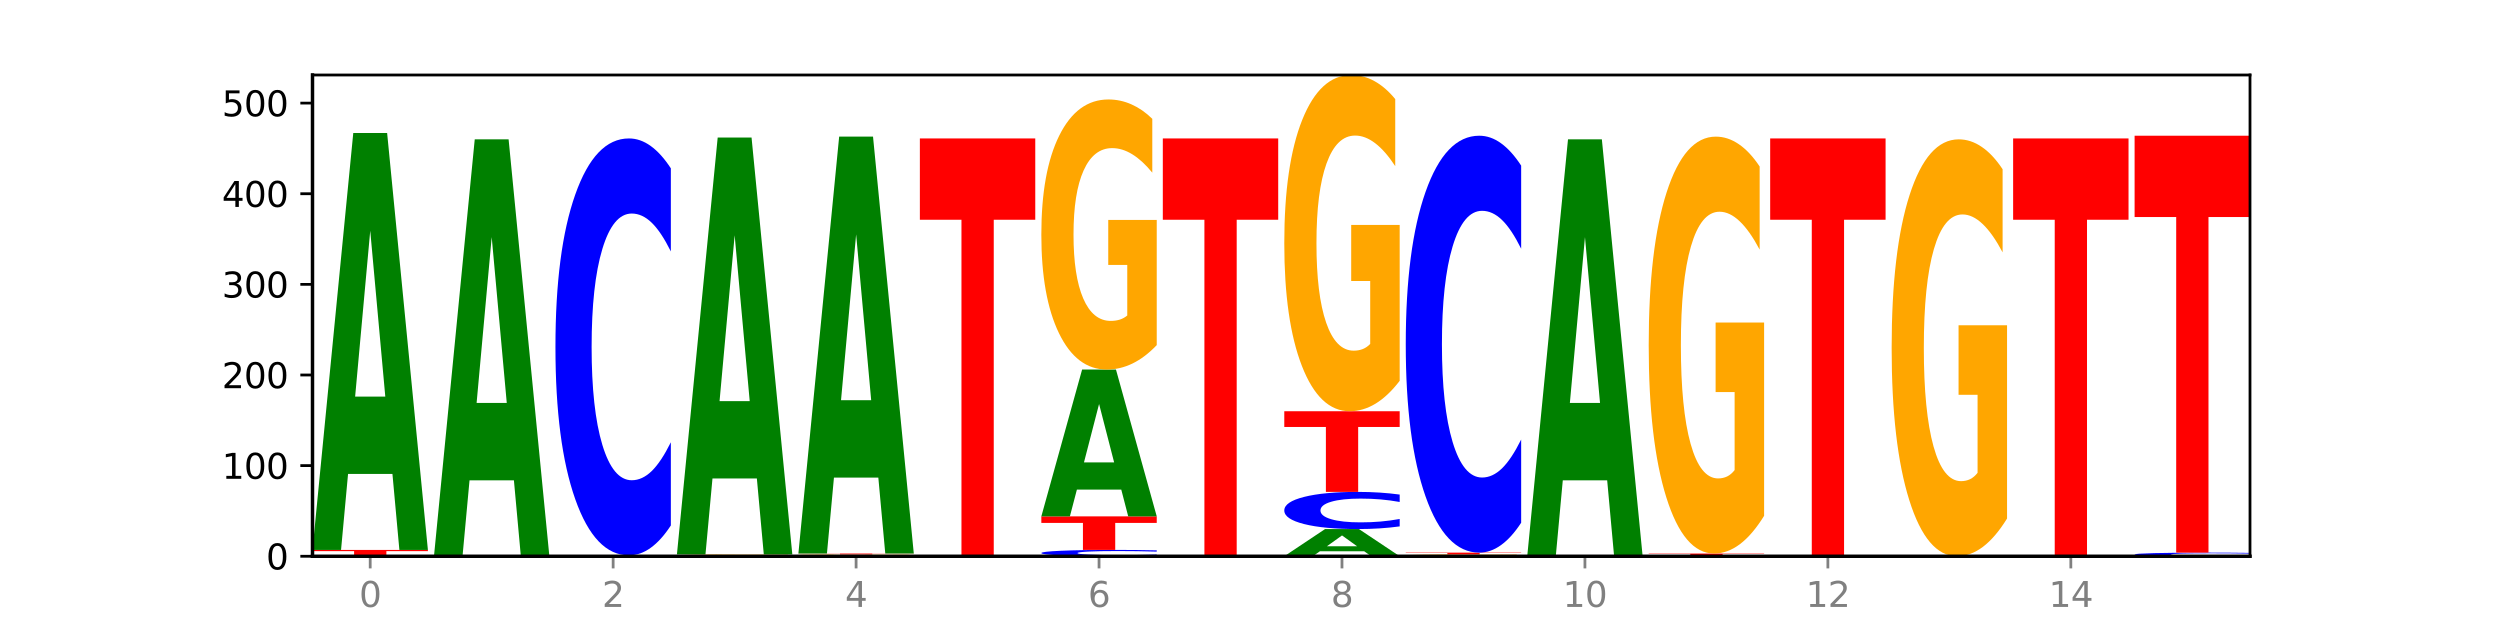
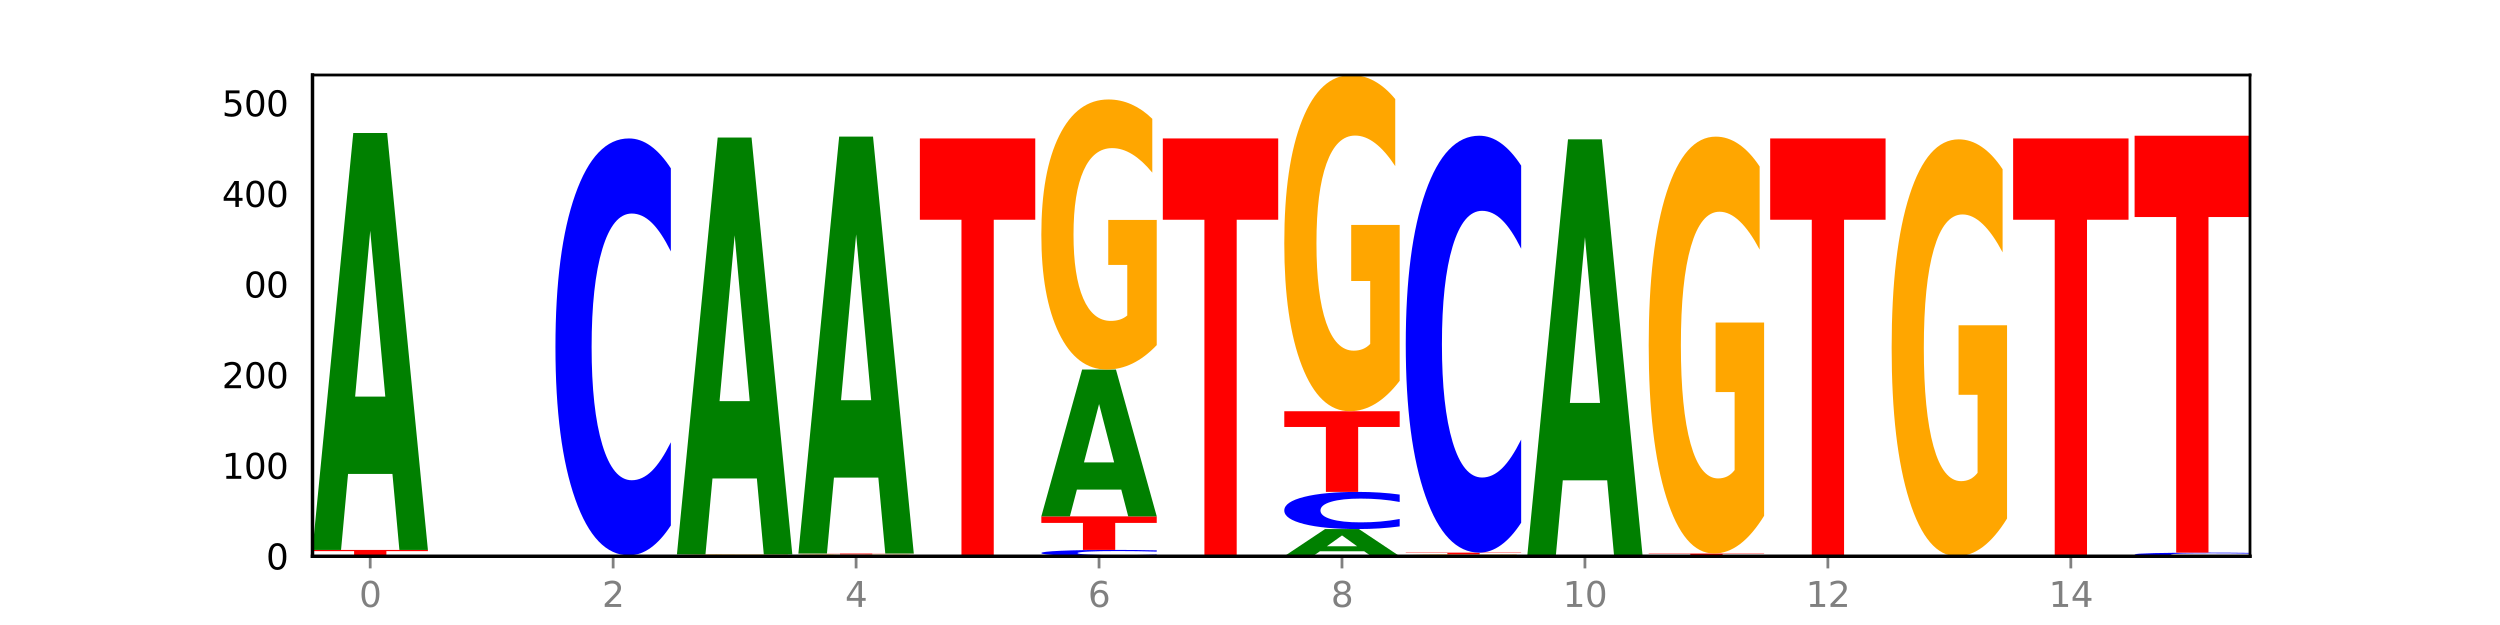
<svg xmlns="http://www.w3.org/2000/svg" xmlns:xlink="http://www.w3.org/1999/xlink" width="720pt" height="180pt" viewBox="0 0 720 180" version="1.1">
  <defs>
    <style type="text/css">*{stroke-linejoin: round; stroke-linecap: butt}</style>
  </defs>
  <g id="figure_1">
    <g id="patch_1">
      <path d="M 0 180  L 720 180  L 720 0  L 0 0  z " style="fill: #ffffff" />
    </g>
    <g id="axes_1">
      <g id="patch_2">
        <path d="M 90 160.2  L 648 160.2  L 648 21.6  L 90 21.6  z " style="fill: #ffffff" />
      </g>
      <g id="line2d_1">
        <path d="M 90 160.2  L 648 160.2  " clip-path="url(#pe4a669c2eb)" style="fill: none; stroke: #000000; stroke-width: 0.5; stroke-linecap: square" />
      </g>
      <g id="patch_3">
        <path d="M 90 158.373  L 123.235 158.373  L 123.235 158.729  L 111.278 158.729  L 111.278 160.2  L 101.98 160.2  L 101.98 158.729  L 90 158.729  L 90 158.373  z " clip-path="url(#pe4a669c2eb)" style="fill: #ff0000" />
      </g>
      <g id="patch_4">
        <path d="M 113.022 136.5  L 100.24 136.5  L 98.222 158.373  L 90 158.373  L 101.742 38.305  L 111.493 38.305  L 123.235 158.373  L 115.02 158.373  L 113.022 136.5  z M 102.279 114.216  L 110.963 114.216  L 106.628 66.456  L 102.279 114.216  z " clip-path="url(#pe4a669c2eb)" style="fill: #008000" />
      </g>
      <g id="patch_5">
-         <path d="M 148.006 138.327  L 135.225 138.327  L 133.206 160.2  L 124.984 160.2  L 136.726 40.132  L 146.477 40.132  L 158.219 160.2  L 150.004 160.2  L 148.006 138.327  z M 137.263 116.043  L 145.947 116.043  L 141.612 68.284  L 137.263 116.043  z " clip-path="url(#pe4a669c2eb)" style="fill: #008000" />
-       </g>
+         </g>
      <g id="patch_6">
        <path d="M 182.991 160.152  L 170.209 160.152  L 168.191 160.2  L 159.969 160.2  L 171.711 159.939  L 181.462 159.939  L 193.204 160.2  L 184.988 160.2  L 182.991 160.152  z M 172.248 160.104  L 180.932 160.104  L 176.596 160  L 172.248 160.104  z " clip-path="url(#pe4a669c2eb)" style="fill: #008000" />
      </g>
      <g id="patch_7">
        <path d="M 193.204 151.333  Q 190.424 155.599 187.418 157.756  Q 184.411 159.939 181.137 159.939  Q 171.374 159.939 165.671 143.768  Q 159.969 127.597 159.969 99.942  Q 159.969 72.189 165.671 56.042  Q 171.374 39.871 181.137 39.871  Q 184.411 39.871 187.418 42.054  Q 190.424 44.212 193.204 48.478  L 193.204 72.412  Q 190.399 66.757 187.677 64.128  Q 184.956 61.499 181.95 61.499  Q 176.557 61.499 173.467 71.742  Q 170.386 81.961 170.386 99.942  Q 170.386 117.85 173.467 128.093  Q 176.557 138.311 181.95 138.311  Q 184.956 138.311 187.677 135.682  Q 190.399 133.029 193.204 127.374  L 193.204 151.333  z " clip-path="url(#pe4a669c2eb)" style="fill: #0000ff" />
      </g>
      <g id="patch_8">
        <path d="M 228.188 160.153  Q 224.836 160.176 221.231 160.188  Q 217.626 160.2 213.783 160.2  Q 205.098 160.2 200.025 160.13  Q 194.953 160.059 194.953 159.939  Q 194.953 159.818 200.115 159.748  Q 205.284 159.678 214.274 159.678  Q 217.738 159.678 220.911 159.687  Q 224.091 159.697 226.907 159.715  L 226.907 159.819  Q 224.002 159.796 221.127 159.784  Q 218.252 159.772 215.362 159.772  Q 210.014 159.772 207.116 159.815  Q 204.219 159.859 204.219 159.939  Q 204.219 160.019 207.012 160.063  Q 209.805 160.106 214.945 160.106  Q 216.345 160.106 217.544 160.103  Q 218.743 160.101 219.697 160.096  L 219.697 159.998  L 214.222 159.998  L 214.222 159.911  L 228.188 159.911  L 228.188 160.153  z " clip-path="url(#pe4a669c2eb)" style="fill: #ffa600" />
      </g>
      <g id="patch_9">
        <path d="M 217.975 137.805  L 205.193 137.805  L 203.175 159.678  L 194.953 159.678  L 206.695 39.61  L 216.446 39.61  L 228.188 159.678  L 219.973 159.678  L 217.975 137.805  z M 207.232 115.521  L 215.916 115.521  L 211.581 67.762  L 207.232 115.521  z " clip-path="url(#pe4a669c2eb)" style="fill: #008000" />
      </g>
      <g id="patch_10">
        <path d="M 263.172 160.181  Q 260.392 160.191 257.386 160.195  Q 254.38 160.2 251.106 160.2  Q 241.342 160.2 235.64 160.165  Q 229.937 160.13 229.937 160.07  Q 229.937 160.009 235.64 159.974  Q 241.342 159.939 251.106 159.939  Q 254.38 159.939 257.386 159.944  Q 260.392 159.948 263.172 159.958  L 263.172 160.01  Q 260.367 159.997 257.646 159.992  Q 254.924 159.986 251.918 159.986  Q 246.526 159.986 243.436 160.008  Q 240.354 160.03 240.354 160.07  Q 240.354 160.109 243.436 160.131  Q 246.526 160.153 251.918 160.153  Q 254.924 160.153 257.646 160.147  Q 260.367 160.141 263.172 160.129  L 263.172 160.181  z " clip-path="url(#pe4a669c2eb)" style="fill: #0000ff" />
      </g>
      <g id="patch_11">
        <path d="M 263.172 159.915  Q 259.821 159.927 256.216 159.933  Q 252.61 159.939 248.767 159.939  Q 240.082 159.939 235.01 159.904  Q 229.937 159.869 229.937 159.809  Q 229.937 159.748 235.099 159.713  Q 240.268 159.678 249.259 159.678  Q 252.722 159.678 255.895 159.683  Q 259.076 159.687 261.891 159.697  L 261.891 159.749  Q 258.986 159.737 256.111 159.731  Q 253.236 159.725 250.346 159.725  Q 244.998 159.725 242.101 159.747  Q 239.203 159.768 239.203 159.809  Q 239.203 159.848 241.996 159.87  Q 244.79 159.892 249.929 159.892  Q 251.329 159.892 252.529 159.891  Q 253.728 159.889 254.681 159.887  L 254.681 159.838  L 249.207 159.838  L 249.207 159.794  L 263.172 159.794  L 263.172 159.915  z " clip-path="url(#pe4a669c2eb)" style="fill: #ffa600" />
      </g>
      <g id="patch_12">
        <path d="M 229.937 159.417  L 263.172 159.417  L 263.172 159.468  L 251.216 159.468  L 251.216 159.678  L 241.917 159.678  L 241.917 159.468  L 229.937 159.468  L 229.937 159.417  z " clip-path="url(#pe4a669c2eb)" style="fill: #ff0000" />
      </g>
      <g id="patch_13">
        <path d="M 252.959 137.544  L 240.178 137.544  L 238.159 159.417  L 229.937 159.417  L 241.679 39.349  L 251.43 39.349  L 263.172 159.417  L 254.957 159.417  L 252.959 137.544  z M 242.216 115.26  L 250.9 115.26  L 246.565 67.5  L 242.216 115.26  z " clip-path="url(#pe4a669c2eb)" style="fill: #008000" />
      </g>
      <g id="patch_14">
        <path d="M 298.157 160.176  Q 294.805 160.188 291.2 160.194  Q 287.595 160.2 283.751 160.2  Q 275.066 160.2 269.994 160.165  Q 264.922 160.13 264.922 160.07  Q 264.922 160.009 270.083 159.974  Q 275.253 159.939 284.243 159.939  Q 287.707 159.939 290.88 159.944  Q 294.06 159.948 296.876 159.958  L 296.876 160.01  Q 293.971 159.998 291.096 159.992  Q 288.22 159.986 285.33 159.986  Q 279.982 159.986 277.085 160.008  Q 274.188 160.029 274.188 160.07  Q 274.188 160.109 276.981 160.131  Q 279.774 160.153 284.913 160.153  Q 286.314 160.153 287.513 160.152  Q 288.712 160.15 289.665 160.148  L 289.665 160.099  L 284.191 160.099  L 284.191 160.055  L 298.157 160.055  L 298.157 160.176  z " clip-path="url(#pe4a669c2eb)" style="fill: #ffa600" />
      </g>
      <g id="patch_15">
        <path d="M 264.922 39.871  L 298.157 39.871  L 298.157 63.288  L 286.2 63.288  L 286.2 159.939  L 276.902 159.939  L 276.902 63.288  L 264.922 63.288  L 264.922 39.871  z " clip-path="url(#pe4a669c2eb)" style="fill: #ff0000" />
      </g>
      <g id="patch_16">
        <path d="M 333.141 160.069  Q 330.361 160.134 327.355 160.167  Q 324.349 160.2 321.075 160.2  Q 311.311 160.2 305.608 159.954  Q 299.906 159.708 299.906 159.287  Q 299.906 158.865 305.608 158.619  Q 311.311 158.373 321.075 158.373  Q 324.349 158.373 327.355 158.406  Q 330.361 158.439 333.141 158.504  L 333.141 158.868  Q 330.336 158.782 327.614 158.742  Q 324.893 158.702 321.887 158.702  Q 316.494 158.702 313.404 158.858  Q 310.323 159.013 310.323 159.287  Q 310.323 159.56 313.404 159.715  Q 316.494 159.871 321.887 159.871  Q 324.893 159.871 327.614 159.831  Q 330.336 159.79 333.141 159.704  L 333.141 160.069  z " clip-path="url(#pe4a669c2eb)" style="fill: #0000ff" />
      </g>
      <g id="patch_17">
        <path d="M 299.906 148.715  L 333.141 148.715  L 333.141 150.599  L 321.184 150.599  L 321.184 158.373  L 311.886 158.373  L 311.886 150.599  L 299.906 150.599  L 299.906 148.715  z " clip-path="url(#pe4a669c2eb)" style="fill: #ff0000" />
      </g>
      <g id="patch_18">
        <path d="M 322.928 141.012  L 310.146 141.012  L 308.128 148.715  L 299.906 148.715  L 311.648 106.431  L 321.399 106.431  L 333.141 148.715  L 324.926 148.715  L 322.928 141.012  z M 312.185 133.164  L 320.869 133.164  L 316.534 116.345  L 312.185 133.164  z " clip-path="url(#pe4a669c2eb)" style="fill: #008000" />
      </g>
      <g id="patch_19">
        <path d="M 333.141 99.393  Q 329.789 102.912 326.184 104.679  Q 322.579 106.431 318.736 106.431  Q 310.051 106.431 304.978 95.954  Q 299.906 85.478 299.906 67.563  Q 299.906 49.439 305.068 39.043  Q 310.237 28.647 319.227 28.647  Q 322.691 28.647 325.864 30.061  Q 329.044 31.459 331.86 34.223  L 331.86 49.728  Q 328.955 46.177 326.08 44.426  Q 323.205 42.658 320.315 42.658  Q 314.967 42.658 312.069 49.118  Q 309.172 55.561 309.172 67.563  Q 309.172 79.453 311.965 85.944  Q 314.758 92.42 319.898 92.42  Q 321.298 92.42 322.497 92.05  Q 323.696 91.664 324.65 90.861  L 324.65 76.304  L 319.175 76.304  L 319.175 63.337  L 333.141 63.337  L 333.141 99.393  z " clip-path="url(#pe4a669c2eb)" style="fill: #ffa600" />
      </g>
      <g id="patch_20">
        <path d="M 357.912 160.152  L 345.131 160.152  L 343.112 160.2  L 334.89 160.2  L 346.632 159.939  L 356.383 159.939  L 368.125 160.2  L 359.91 160.2  L 357.912 160.152  z M 347.169 160.104  L 355.853 160.104  L 351.518 160  L 347.169 160.104  z " clip-path="url(#pe4a669c2eb)" style="fill: #008000" />
      </g>
      <g id="patch_21">
        <path d="M 334.89 39.871  L 368.125 39.871  L 368.125 63.288  L 356.168 63.288  L 356.168 159.939  L 346.87 159.939  L 346.87 63.288  L 334.89 63.288  L 334.89 39.871  z " clip-path="url(#pe4a669c2eb)" style="fill: #ff0000" />
      </g>
      <g id="patch_22">
        <path d="M 392.897 158.774  L 380.115 158.774  L 378.097 160.2  L 369.875 160.2  L 381.617 152.369  L 391.368 152.369  L 403.11 160.2  L 394.894 160.2  L 392.897 158.774  z M 382.153 157.32  L 390.838 157.32  L 386.502 154.205  L 382.153 157.32  z " clip-path="url(#pe4a669c2eb)" style="fill: #008000" />
      </g>
      <g id="patch_23">
        <path d="M 403.11 151.602  Q 400.33 151.983 397.324 152.175  Q 394.317 152.369 391.043 152.369  Q 381.28 152.369 375.577 150.928  Q 369.875 149.487 369.875 147.022  Q 369.875 144.548 375.577 143.109  Q 381.28 141.668 391.043 141.668  Q 394.317 141.668 397.324 141.862  Q 400.33 142.055 403.11 142.435  L 403.11 144.568  Q 400.305 144.064 397.583 143.83  Q 394.862 143.595 391.856 143.595  Q 386.463 143.595 383.373 144.508  Q 380.291 145.419 380.291 147.022  Q 380.291 148.618 383.373 149.531  Q 386.463 150.442 391.856 150.442  Q 394.862 150.442 397.583 150.207  Q 400.305 149.971 403.11 149.467  L 403.11 151.602  z " clip-path="url(#pe4a669c2eb)" style="fill: #0000ff" />
      </g>
      <g id="patch_24">
        <path d="M 369.875 118.437  L 403.11 118.437  L 403.11 122.968  L 391.153 122.968  L 391.153 141.668  L 381.855 141.668  L 381.855 122.968  L 369.875 122.968  L 369.875 118.437  z " clip-path="url(#pe4a669c2eb)" style="fill: #ff0000" />
      </g>
      <g id="patch_25">
        <path d="M 403.11 109.676  Q 399.758 114.057 396.153 116.257  Q 392.548 118.437 388.704 118.437  Q 380.019 118.437 374.947 105.395  Q 369.875 92.353 369.875 70.049  Q 369.875 47.485 375.036 34.542  Q 380.206 21.6 389.196 21.6  Q 392.66 21.6 395.833 23.36  Q 399.013 25.101 401.829 28.541  L 401.829 47.845  Q 398.924 43.424 396.049 41.244  Q 393.173 39.043 390.283 39.043  Q 384.935 39.043 382.038 47.085  Q 379.141 55.106 379.141 70.049  Q 379.141 84.851 381.934 92.933  Q 384.727 100.994 389.866 100.994  Q 391.267 100.994 392.466 100.534  Q 393.665 100.054 394.618 99.054  L 394.618 80.931  L 389.144 80.931  L 389.144 64.788  L 403.11 64.788  L 403.11 109.676  z " clip-path="url(#pe4a669c2eb)" style="fill: #ffa600" />
      </g>
      <g id="patch_26">
        <path d="M 438.094 160.153  Q 434.742 160.176 431.137 160.188  Q 427.532 160.2 423.689 160.2  Q 415.004 160.2 409.931 160.13  Q 404.859 160.059 404.859 159.939  Q 404.859 159.818 410.021 159.748  Q 415.19 159.678 424.18 159.678  Q 427.644 159.678 430.817 159.687  Q 433.997 159.697 436.813 159.715  L 436.813 159.819  Q 433.908 159.796 431.033 159.784  Q 428.158 159.772 425.268 159.772  Q 419.92 159.772 417.022 159.815  Q 414.125 159.859 414.125 159.939  Q 414.125 160.019 416.918 160.063  Q 419.711 160.106 424.851 160.106  Q 426.251 160.106 427.45 160.103  Q 428.649 160.101 429.603 160.096  L 429.603 159.998  L 424.128 159.998  L 424.128 159.911  L 438.094 159.911  L 438.094 160.153  z " clip-path="url(#pe4a669c2eb)" style="fill: #ffa600" />
      </g>
      <g id="patch_27">
        <path d="M 404.859 159.156  L 438.094 159.156  L 438.094 159.258  L 426.137 159.258  L 426.137 159.678  L 416.839 159.678  L 416.839 159.258  L 404.859 159.258  L 404.859 159.156  z " clip-path="url(#pe4a669c2eb)" style="fill: #ff0000" />
      </g>
      <g id="patch_28">
        <path d="M 438.094 150.55  Q 435.314 154.816 432.308 156.973  Q 429.302 159.156 426.028 159.156  Q 416.264 159.156 410.561 142.985  Q 404.859 126.814 404.859 99.159  Q 404.859 71.405 410.561 55.259  Q 416.264 39.088 426.028 39.088  Q 429.302 39.088 432.308 41.271  Q 435.314 43.429 438.094 47.695  L 438.094 71.629  Q 435.289 65.974 432.567 63.345  Q 429.846 60.716 426.84 60.716  Q 421.447 60.716 418.357 70.959  Q 415.276 81.178 415.276 99.159  Q 415.276 117.066 418.357 127.31  Q 421.447 137.528 426.84 137.528  Q 429.846 137.528 432.567 134.899  Q 435.289 132.245 438.094 126.591  L 438.094 150.55  z " clip-path="url(#pe4a669c2eb)" style="fill: #0000ff" />
      </g>
      <g id="patch_29">
        <path d="M 462.865 138.327  L 450.084 138.327  L 448.065 160.2  L 439.843 160.2  L 451.585 40.132  L 461.336 40.132  L 473.078 160.2  L 464.863 160.2  L 462.865 138.327  z M 452.122 116.043  L 460.806 116.043  L 456.471 68.284  L 452.122 116.043  z " clip-path="url(#pe4a669c2eb)" style="fill: #008000" />
      </g>
      <g id="patch_30">
        <path d="M 497.85 160.152  L 485.068 160.152  L 483.05 160.2  L 474.828 160.2  L 486.57 159.939  L 496.321 159.939  L 508.063 160.2  L 499.847 160.2  L 497.85 160.152  z M 487.106 160.104  L 495.791 160.104  L 491.455 160  L 487.106 160.104  z " clip-path="url(#pe4a669c2eb)" style="fill: #008000" />
      </g>
      <g id="patch_31">
        <path d="M 474.828 159.417  L 508.063 159.417  L 508.063 159.519  L 496.106 159.519  L 496.106 159.939  L 486.808 159.939  L 486.808 159.519  L 474.828 159.519  L 474.828 159.417  z " clip-path="url(#pe4a669c2eb)" style="fill: #ff0000" />
      </g>
      <g id="patch_32">
        <path d="M 508.063 148.554  Q 504.711 153.985 501.106 156.714  Q 497.501 159.417 493.657 159.417  Q 484.972 159.417 479.9 143.246  Q 474.828 127.075 474.828 99.42  Q 474.828 71.443 479.989 55.396  Q 485.159 39.349 494.149 39.349  Q 497.612 39.349 500.786 41.532  Q 503.966 43.69 506.782 47.956  L 506.782 71.89  Q 503.877 66.408 501.002 63.705  Q 498.126 60.977 495.236 60.977  Q 489.888 60.977 486.991 70.947  Q 484.093 80.893 484.093 99.42  Q 484.093 117.774 486.887 127.794  Q 489.68 137.789 494.819 137.789  Q 496.22 137.789 497.419 137.219  Q 498.618 136.624 499.571 135.384  L 499.571 112.913  L 494.097 112.913  L 494.097 92.897  L 508.063 92.897  L 508.063 148.554  z " clip-path="url(#pe4a669c2eb)" style="fill: #ffa600" />
      </g>
      <g id="patch_33">
        <path d="M 543.047 160.176  Q 539.695 160.188 536.09 160.194  Q 532.485 160.2 528.642 160.2  Q 519.957 160.2 514.884 160.165  Q 509.812 160.13 509.812 160.07  Q 509.812 160.009 514.974 159.974  Q 520.143 159.939 529.133 159.939  Q 532.597 159.939 535.77 159.944  Q 538.95 159.948 541.766 159.958  L 541.766 160.01  Q 538.861 159.998 535.986 159.992  Q 533.111 159.986 530.221 159.986  Q 524.873 159.986 521.975 160.008  Q 519.078 160.029 519.078 160.07  Q 519.078 160.109 521.871 160.131  Q 524.664 160.153 529.804 160.153  Q 531.204 160.153 532.403 160.152  Q 533.602 160.15 534.556 160.148  L 534.556 160.099  L 529.081 160.099  L 529.081 160.055  L 543.047 160.055  L 543.047 160.176  z " clip-path="url(#pe4a669c2eb)" style="fill: #ffa600" />
      </g>
      <g id="patch_34">
        <path d="M 509.812 39.871  L 543.047 39.871  L 543.047 63.288  L 531.09 63.288  L 531.09 159.939  L 521.792 159.939  L 521.792 63.288  L 509.812 63.288  L 509.812 39.871  z " clip-path="url(#pe4a669c2eb)" style="fill: #ff0000" />
      </g>
      <g id="patch_35">
        <path d="M 578.031 149.337  Q 574.68 154.768 571.074 157.497  Q 567.469 160.2 563.626 160.2  Q 554.941 160.2 549.869 144.029  Q 544.796 127.858 544.796 100.203  Q 544.796 72.226 549.958 56.179  Q 555.127 40.132 564.118 40.132  Q 567.581 40.132 570.754 42.315  Q 573.935 44.473 576.75 48.739  L 576.75 72.673  Q 573.845 67.191 570.97 64.488  Q 568.095 61.76 565.205 61.76  Q 559.857 61.76 556.96 71.73  Q 554.062 81.676 554.062 100.203  Q 554.062 118.557 556.855 128.577  Q 559.649 138.572 564.788 138.572  Q 566.188 138.572 567.387 138.002  Q 568.587 137.407 569.54 136.167  L 569.54 113.696  L 564.065 113.696  L 564.065 93.68  L 578.031 93.68  L 578.031 149.337  z " clip-path="url(#pe4a669c2eb)" style="fill: #ffa600" />
      </g>
      <g id="patch_36">
        <path d="M 602.803 160.152  L 590.021 160.152  L 588.003 160.2  L 579.781 160.2  L 591.523 159.939  L 601.274 159.939  L 613.016 160.2  L 604.8 160.2  L 602.803 160.152  z M 592.059 160.104  L 600.744 160.104  L 596.408 160  L 592.059 160.104  z " clip-path="url(#pe4a669c2eb)" style="fill: #008000" />
      </g>
      <g id="patch_37">
        <path d="M 579.781 39.871  L 613.016 39.871  L 613.016 63.288  L 601.059 63.288  L 601.059 159.939  L 591.761 159.939  L 591.761 63.288  L 579.781 63.288  L 579.781 39.871  z " clip-path="url(#pe4a669c2eb)" style="fill: #ff0000" />
      </g>
      <g id="patch_38">
        <path d="M 648 160.125  Q 645.22 160.162 642.214 160.181  Q 639.208 160.2 635.934 160.2  Q 626.17 160.2 620.467 160.059  Q 614.765 159.919 614.765 159.678  Q 614.765 159.437 620.467 159.297  Q 626.17 159.156 635.934 159.156  Q 639.208 159.156 642.214 159.175  Q 645.22 159.194 648 159.231  L 648 159.439  Q 645.195 159.39 642.473 159.367  Q 639.752 159.344 636.746 159.344  Q 631.353 159.344 628.263 159.433  Q 625.182 159.522 625.182 159.678  Q 625.182 159.834 628.263 159.923  Q 631.353 160.012 636.746 160.012  Q 639.752 160.012 642.473 159.989  Q 645.195 159.966 648 159.917  L 648 160.125  z " clip-path="url(#pe4a669c2eb)" style="fill: #0000ff" />
      </g>
      <g id="patch_39">
        <path d="M 614.765 39.088  L 648 39.088  L 648 62.505  L 636.043 62.505  L 636.043 159.156  L 626.745 159.156  L 626.745 62.505  L 614.765 62.505  L 614.765 39.088  z " clip-path="url(#pe4a669c2eb)" style="fill: #ff0000" />
      </g>
      <g id="matplotlib.axis_1">
        <g id="xtick_1">
          <g id="line2d_2">
            <defs>
              <path id="m6c8f5c409a" d="M 0 0  L 0 3.5  " style="stroke: #808080; stroke-width: 0.8" />
            </defs>
            <g>
              <use xlink:href="#m6c8f5c409a" x="106.618" y="160.2" style="fill: #808080; stroke: #808080; stroke-width: 0.8" />
            </g>
          </g>
          <g id="text_1">
            <g style="fill: #808080" transform="translate(103.436 174.798) scale(0.1 -0.1)">
              <defs>
                <path id="DejaVuSans-30" d="M 2034 4250  Q 1547 4250 1301 3770  Q 1056 3291 1056 2328  Q 1056 1369 1301 889  Q 1547 409 2034 409  Q 2525 409 2770 889  Q 3016 1369 3016 2328  Q 3016 3291 2770 3770  Q 2525 4250 2034 4250  z M 2034 4750  Q 2819 4750 3233 4129  Q 3647 3509 3647 2328  Q 3647 1150 3233 529  Q 2819 -91 2034 -91  Q 1250 -91 836 529  Q 422 1150 422 2328  Q 422 3509 836 4129  Q 1250 4750 2034 4750  z " transform="scale(0.016)" />
              </defs>
              <use xlink:href="#DejaVuSans-30" />
            </g>
          </g>
        </g>
        <g id="xtick_2">
          <g id="line2d_3">
            <g>
              <use xlink:href="#m6c8f5c409a" x="176.586" y="160.2" style="fill: #808080; stroke: #808080; stroke-width: 0.8" />
            </g>
          </g>
          <g id="text_2">
            <g style="fill: #808080" transform="translate(173.405 174.798) scale(0.1 -0.1)">
              <defs>
                <path id="DejaVuSans-32" d="M 1228 531  L 3431 531  L 3431 0  L 469 0  L 469 531  Q 828 903 1448 1529  Q 2069 2156 2228 2338  Q 2531 2678 2651 2914  Q 2772 3150 2772 3378  Q 2772 3750 2511 3984  Q 2250 4219 1831 4219  Q 1534 4219 1204 4116  Q 875 4013 500 3803  L 500 4441  Q 881 4594 1212 4672  Q 1544 4750 1819 4750  Q 2544 4750 2975 4387  Q 3406 4025 3406 3419  Q 3406 3131 3298 2873  Q 3191 2616 2906 2266  Q 2828 2175 2409 1742  Q 1991 1309 1228 531  z " transform="scale(0.016)" />
              </defs>
              <use xlink:href="#DejaVuSans-32" />
            </g>
          </g>
        </g>
        <g id="xtick_3">
          <g id="line2d_4">
            <g>
              <use xlink:href="#m6c8f5c409a" x="246.555" y="160.2" style="fill: #808080; stroke: #808080; stroke-width: 0.8" />
            </g>
          </g>
          <g id="text_3">
            <g style="fill: #808080" transform="translate(243.374 174.798) scale(0.1 -0.1)">
              <defs>
                <path id="DejaVuSans-34" d="M 2419 4116  L 825 1625  L 2419 1625  L 2419 4116  z M 2253 4666  L 3047 4666  L 3047 1625  L 3713 1625  L 3713 1100  L 3047 1100  L 3047 0  L 2419 0  L 2419 1100  L 313 1100  L 313 1709  L 2253 4666  z " transform="scale(0.016)" />
              </defs>
              <use xlink:href="#DejaVuSans-34" />
            </g>
          </g>
        </g>
        <g id="xtick_4">
          <g id="line2d_5">
            <g>
              <use xlink:href="#m6c8f5c409a" x="316.524" y="160.2" style="fill: #808080; stroke: #808080; stroke-width: 0.8" />
            </g>
          </g>
          <g id="text_4">
            <g style="fill: #808080" transform="translate(313.342 174.798) scale(0.1 -0.1)">
              <defs>
                <path id="DejaVuSans-36" d="M 2113 2584  Q 1688 2584 1439 2293  Q 1191 2003 1191 1497  Q 1191 994 1439 701  Q 1688 409 2113 409  Q 2538 409 2786 701  Q 3034 994 3034 1497  Q 3034 2003 2786 2293  Q 2538 2584 2113 2584  z M 3366 4563  L 3366 3988  Q 3128 4100 2886 4159  Q 2644 4219 2406 4219  Q 1781 4219 1451 3797  Q 1122 3375 1075 2522  Q 1259 2794 1537 2939  Q 1816 3084 2150 3084  Q 2853 3084 3261 2657  Q 3669 2231 3669 1497  Q 3669 778 3244 343  Q 2819 -91 2113 -91  Q 1303 -91 875 529  Q 447 1150 447 2328  Q 447 3434 972 4092  Q 1497 4750 2381 4750  Q 2619 4750 2861 4703  Q 3103 4656 3366 4563  z " transform="scale(0.016)" />
              </defs>
              <use xlink:href="#DejaVuSans-36" />
            </g>
          </g>
        </g>
        <g id="xtick_5">
          <g id="line2d_6">
            <g>
              <use xlink:href="#m6c8f5c409a" x="386.492" y="160.2" style="fill: #808080; stroke: #808080; stroke-width: 0.8" />
            </g>
          </g>
          <g id="text_5">
            <g style="fill: #808080" transform="translate(383.311 174.798) scale(0.1 -0.1)">
              <defs>
                <path id="DejaVuSans-38" d="M 2034 2216  Q 1584 2216 1326 1975  Q 1069 1734 1069 1313  Q 1069 891 1326 650  Q 1584 409 2034 409  Q 2484 409 2743 651  Q 3003 894 3003 1313  Q 3003 1734 2745 1975  Q 2488 2216 2034 2216  z M 1403 2484  Q 997 2584 770 2862  Q 544 3141 544 3541  Q 544 4100 942 4425  Q 1341 4750 2034 4750  Q 2731 4750 3128 4425  Q 3525 4100 3525 3541  Q 3525 3141 3298 2862  Q 3072 2584 2669 2484  Q 3125 2378 3379 2068  Q 3634 1759 3634 1313  Q 3634 634 3220 271  Q 2806 -91 2034 -91  Q 1263 -91 848 271  Q 434 634 434 1313  Q 434 1759 690 2068  Q 947 2378 1403 2484  z M 1172 3481  Q 1172 3119 1398 2916  Q 1625 2713 2034 2713  Q 2441 2713 2670 2916  Q 2900 3119 2900 3481  Q 2900 3844 2670 4047  Q 2441 4250 2034 4250  Q 1625 4250 1398 4047  Q 1172 3844 1172 3481  z " transform="scale(0.016)" />
              </defs>
              <use xlink:href="#DejaVuSans-38" />
            </g>
          </g>
        </g>
        <g id="xtick_6">
          <g id="line2d_7">
            <g>
              <use xlink:href="#m6c8f5c409a" x="456.461" y="160.2" style="fill: #808080; stroke: #808080; stroke-width: 0.8" />
            </g>
          </g>
          <g id="text_6">
            <g style="fill: #808080" transform="translate(450.098 174.798) scale(0.1 -0.1)">
              <defs>
                <path id="DejaVuSans-31" d="M 794 531  L 1825 531  L 1825 4091  L 703 3866  L 703 4441  L 1819 4666  L 2450 4666  L 2450 531  L 3481 531  L 3481 0  L 794 0  L 794 531  z " transform="scale(0.016)" />
              </defs>
              <use xlink:href="#DejaVuSans-31" />
              <use xlink:href="#DejaVuSans-30" x="63.623" />
            </g>
          </g>
        </g>
        <g id="xtick_7">
          <g id="line2d_8">
            <g>
              <use xlink:href="#m6c8f5c409a" x="526.429" y="160.2" style="fill: #808080; stroke: #808080; stroke-width: 0.8" />
            </g>
          </g>
          <g id="text_7">
            <g style="fill: #808080" transform="translate(520.067 174.798) scale(0.1 -0.1)">
              <use xlink:href="#DejaVuSans-31" />
              <use xlink:href="#DejaVuSans-32" x="63.623" />
            </g>
          </g>
        </g>
        <g id="xtick_8">
          <g id="line2d_9">
            <g>
              <use xlink:href="#m6c8f5c409a" x="596.398" y="160.2" style="fill: #808080; stroke: #808080; stroke-width: 0.8" />
            </g>
          </g>
          <g id="text_8">
            <g style="fill: #808080" transform="translate(590.036 174.798) scale(0.1 -0.1)">
              <use xlink:href="#DejaVuSans-31" />
              <use xlink:href="#DejaVuSans-34" x="63.623" />
            </g>
          </g>
        </g>
      </g>
      <g id="matplotlib.axis_2">
        <g id="ytick_1">
          <g id="line2d_10">
            <defs>
-               <path id="mddda9fd45c" d="M 0 0  L -3.5 0  " style="stroke: #000000; stroke-width: 0.8" />
-             </defs>
+               </defs>
            <g>
              <use xlink:href="#mddda9fd45c" x="90" y="160.2" style="stroke: #000000; stroke-width: 0.8" />
            </g>
          </g>
          <g id="text_9">
            <g transform="translate(76.638 163.999) scale(0.1 -0.1)">
              <use xlink:href="#DejaVuSans-30" />
            </g>
          </g>
        </g>
        <g id="ytick_2">
          <g id="line2d_11">
            <g>
              <use xlink:href="#mddda9fd45c" x="90" y="134.098" style="stroke: #000000; stroke-width: 0.8" />
            </g>
          </g>
          <g id="text_10">
            <g transform="translate(63.913 137.898) scale(0.1 -0.1)">
              <use xlink:href="#DejaVuSans-31" />
              <use xlink:href="#DejaVuSans-30" x="63.623" />
              <use xlink:href="#DejaVuSans-30" x="127.246" />
            </g>
          </g>
        </g>
        <g id="ytick_3">
          <g id="line2d_12">
            <g>
              <use xlink:href="#mddda9fd45c" x="90" y="107.997" style="stroke: #000000; stroke-width: 0.8" />
            </g>
          </g>
          <g id="text_11">
            <g transform="translate(63.913 111.796) scale(0.1 -0.1)">
              <use xlink:href="#DejaVuSans-32" />
              <use xlink:href="#DejaVuSans-30" x="63.623" />
              <use xlink:href="#DejaVuSans-30" x="127.246" />
            </g>
          </g>
        </g>
        <g id="ytick_4">
          <g id="line2d_13">
            <g>
              <use xlink:href="#mddda9fd45c" x="90" y="81.895" style="stroke: #000000; stroke-width: 0.8" />
            </g>
          </g>
          <g id="text_12">
            <g transform="translate(63.913 85.694) scale(0.1 -0.1)">
              <defs>
-                 <path id="DejaVuSans-33" d="M 2597 2516  Q 3050 2419 3304 2112  Q 3559 1806 3559 1356  Q 3559 666 3084 287  Q 2609 -91 1734 -91  Q 1441 -91 1130 -33  Q 819 25 488 141  L 488 750  Q 750 597 1062 519  Q 1375 441 1716 441  Q 2309 441 2620 675  Q 2931 909 2931 1356  Q 2931 1769 2642 2001  Q 2353 2234 1838 2234  L 1294 2234  L 1294 2753  L 1863 2753  Q 2328 2753 2575 2939  Q 2822 3125 2822 3475  Q 2822 3834 2567 4026  Q 2313 4219 1838 4219  Q 1578 4219 1281 4162  Q 984 4106 628 3988  L 628 4550  Q 988 4650 1302 4700  Q 1616 4750 1894 4750  Q 2613 4750 3031 4423  Q 3450 4097 3450 3541  Q 3450 3153 3228 2886  Q 3006 2619 2597 2516  z " transform="scale(0.016)" />
-               </defs>
+                 </defs>
              <use xlink:href="#DejaVuSans-33" />
              <use xlink:href="#DejaVuSans-30" x="63.623" />
              <use xlink:href="#DejaVuSans-30" x="127.246" />
            </g>
          </g>
        </g>
        <g id="ytick_5">
          <g id="line2d_14">
            <g>
              <use xlink:href="#mddda9fd45c" x="90" y="55.793" style="stroke: #000000; stroke-width: 0.8" />
            </g>
          </g>
          <g id="text_13">
            <g transform="translate(63.913 59.592) scale(0.1 -0.1)">
              <use xlink:href="#DejaVuSans-34" />
              <use xlink:href="#DejaVuSans-30" x="63.623" />
              <use xlink:href="#DejaVuSans-30" x="127.246" />
            </g>
          </g>
        </g>
        <g id="ytick_6">
          <g id="line2d_15">
            <g>
              <use xlink:href="#mddda9fd45c" x="90" y="29.692" style="stroke: #000000; stroke-width: 0.8" />
            </g>
          </g>
          <g id="text_14">
            <g transform="translate(63.913 33.491) scale(0.1 -0.1)">
              <defs>
                <path id="DejaVuSans-35" d="M 691 4666  L 3169 4666  L 3169 4134  L 1269 4134  L 1269 2991  Q 1406 3038 1543 3061  Q 1681 3084 1819 3084  Q 2600 3084 3056 2656  Q 3513 2228 3513 1497  Q 3513 744 3044 326  Q 2575 -91 1722 -91  Q 1428 -91 1123 -41  Q 819 9 494 109  L 494 744  Q 775 591 1075 516  Q 1375 441 1709 441  Q 2250 441 2565 725  Q 2881 1009 2881 1497  Q 2881 1984 2565 2268  Q 2250 2553 1709 2553  Q 1456 2553 1204 2497  Q 953 2441 691 2322  L 691 4666  z " transform="scale(0.016)" />
              </defs>
              <use xlink:href="#DejaVuSans-35" />
              <use xlink:href="#DejaVuSans-30" x="63.623" />
              <use xlink:href="#DejaVuSans-30" x="127.246" />
            </g>
          </g>
        </g>
      </g>
      <g id="patch_40">
        <path d="M 90 160.2  L 90 21.6  " style="fill: none; stroke: #000000; stroke-linejoin: miter; stroke-linecap: square" />
      </g>
      <g id="patch_41">
        <path d="M 648 160.2  L 648 21.6  " style="fill: none; stroke: #000000; stroke-width: 0.8; stroke-linejoin: miter; stroke-linecap: square" />
      </g>
      <g id="patch_42">
        <path d="M 90 160.2  L 648 160.2  " style="fill: none; stroke: #000000; stroke-linejoin: miter; stroke-linecap: square" />
      </g>
      <g id="patch_43">
        <path d="M 90 21.6  L 648 21.6  " style="fill: none; stroke: #000000; stroke-width: 0.8; stroke-linejoin: miter; stroke-linecap: square" />
      </g>
    </g>
  </g>
  <defs>
    <clipPath id="pe4a669c2eb">
      <rect x="90" y="21.6" width="558" height="138.6" />
    </clipPath>
  </defs>
</svg>